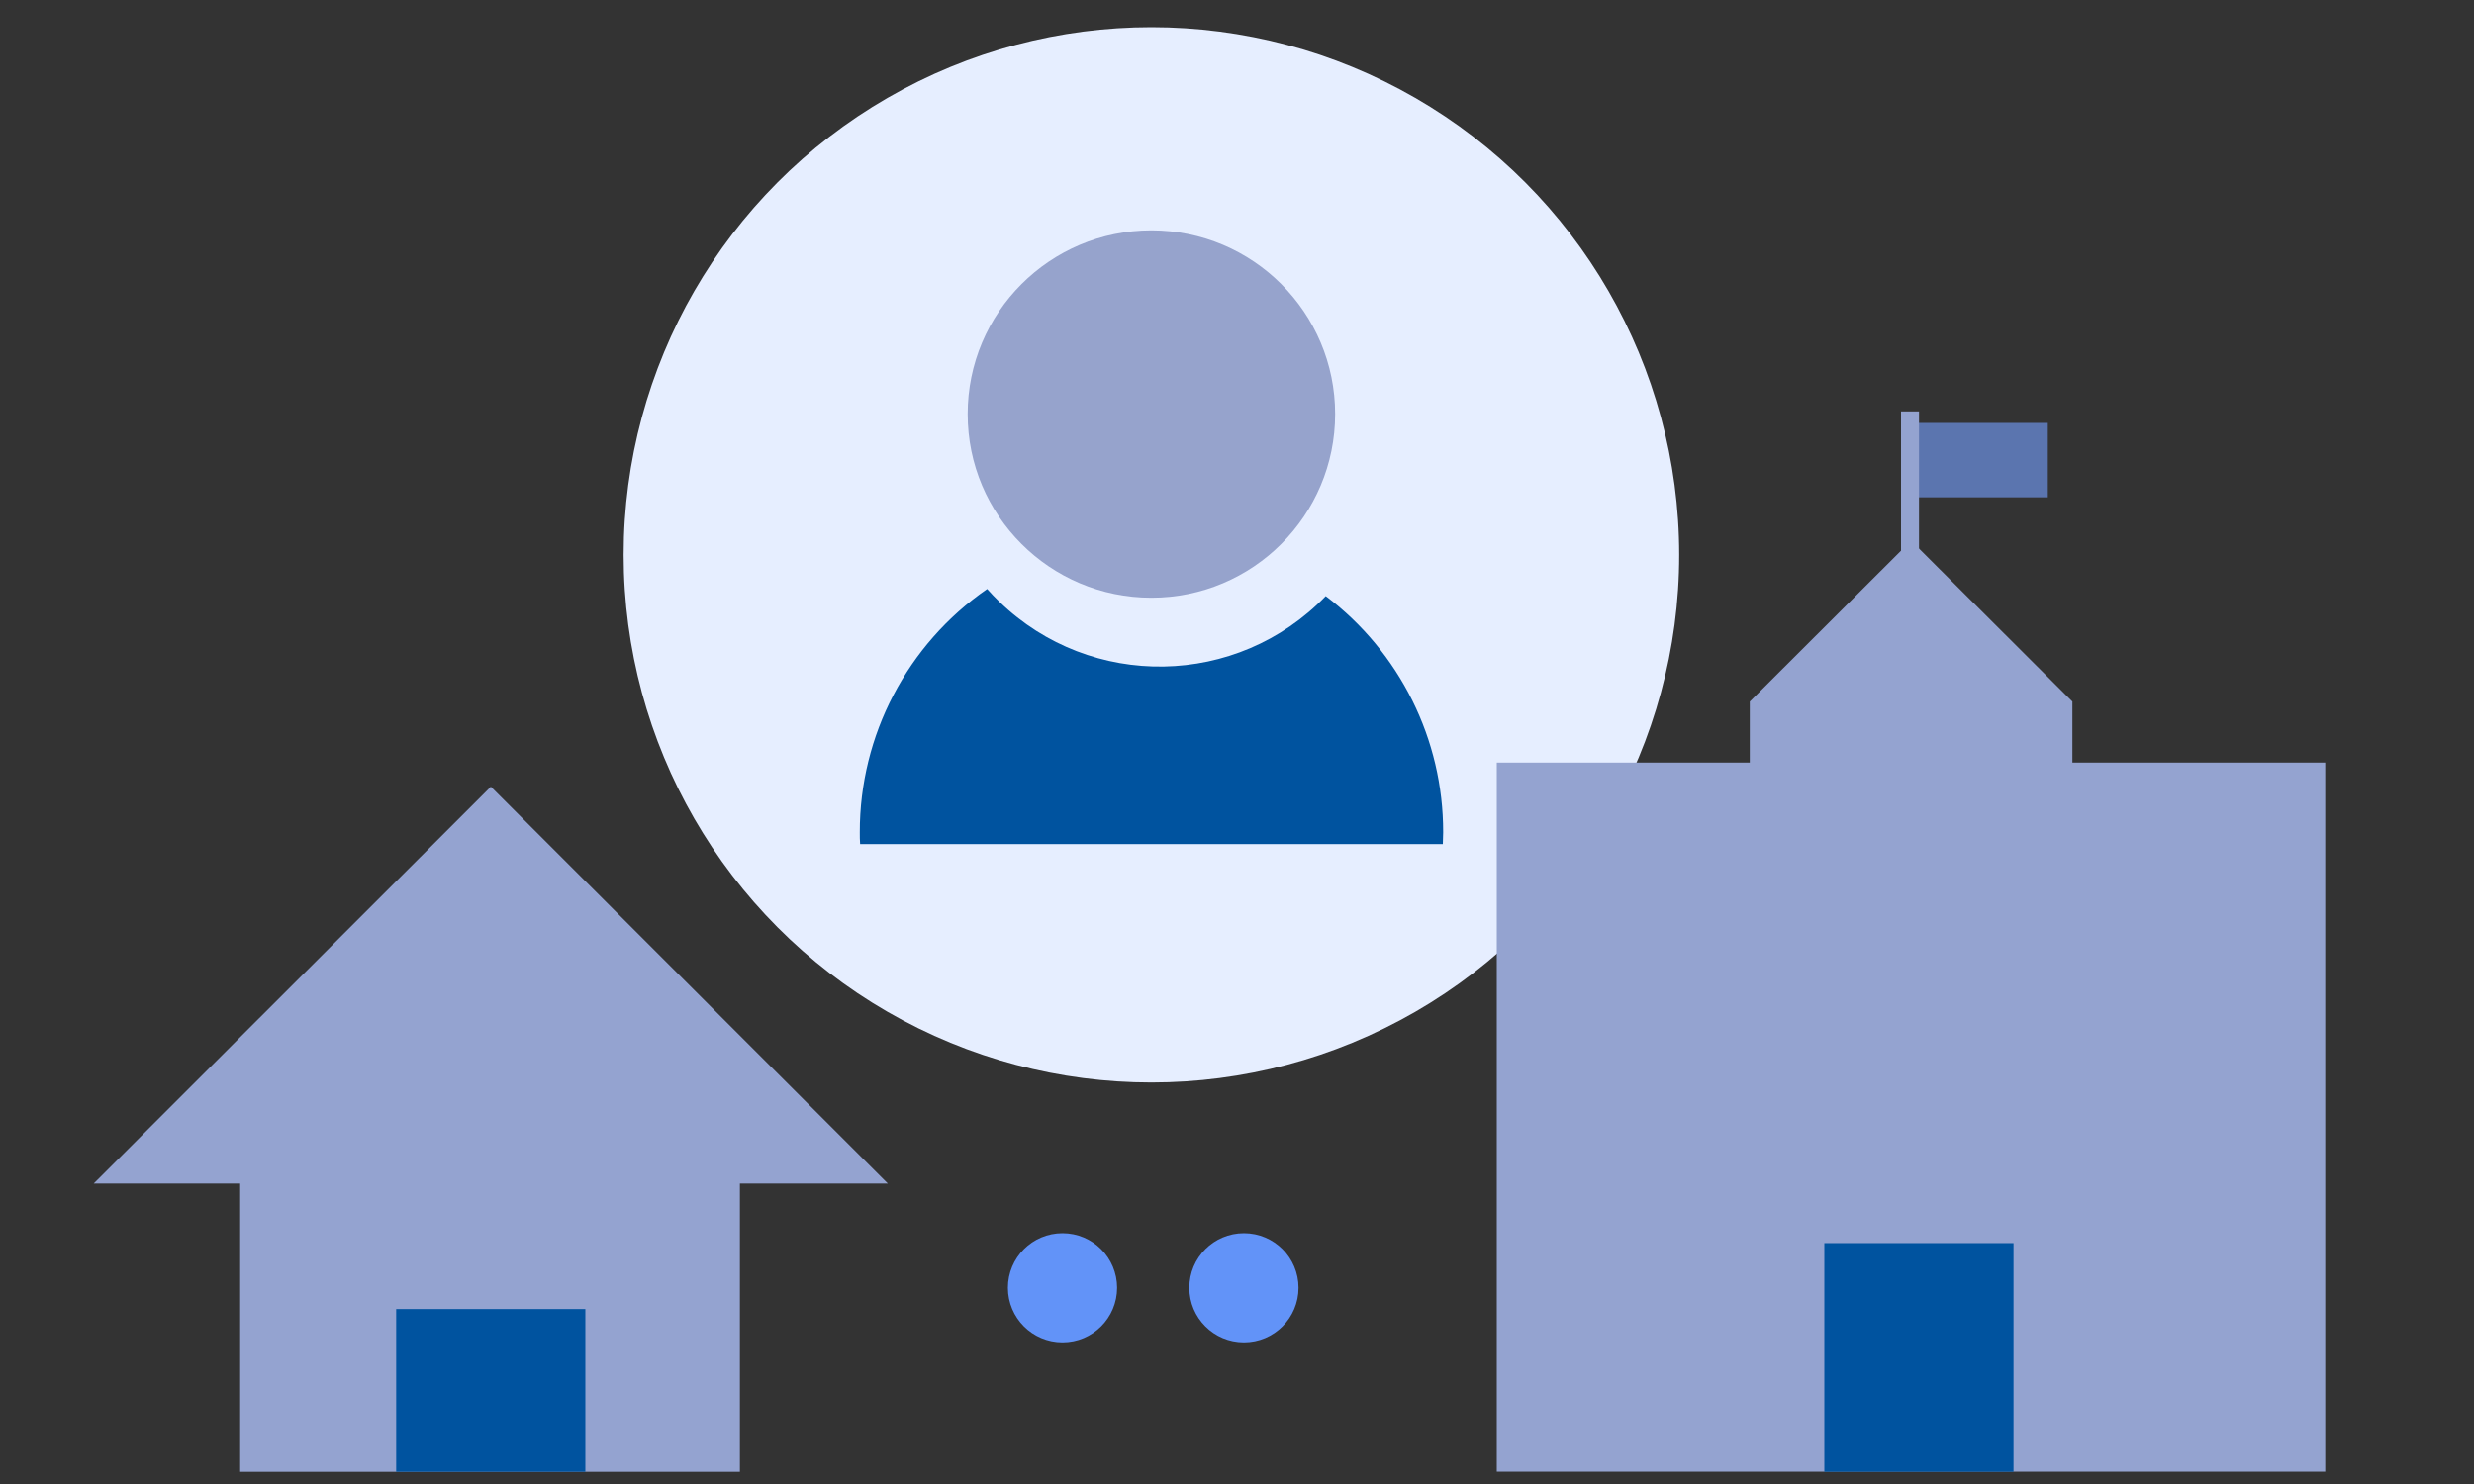
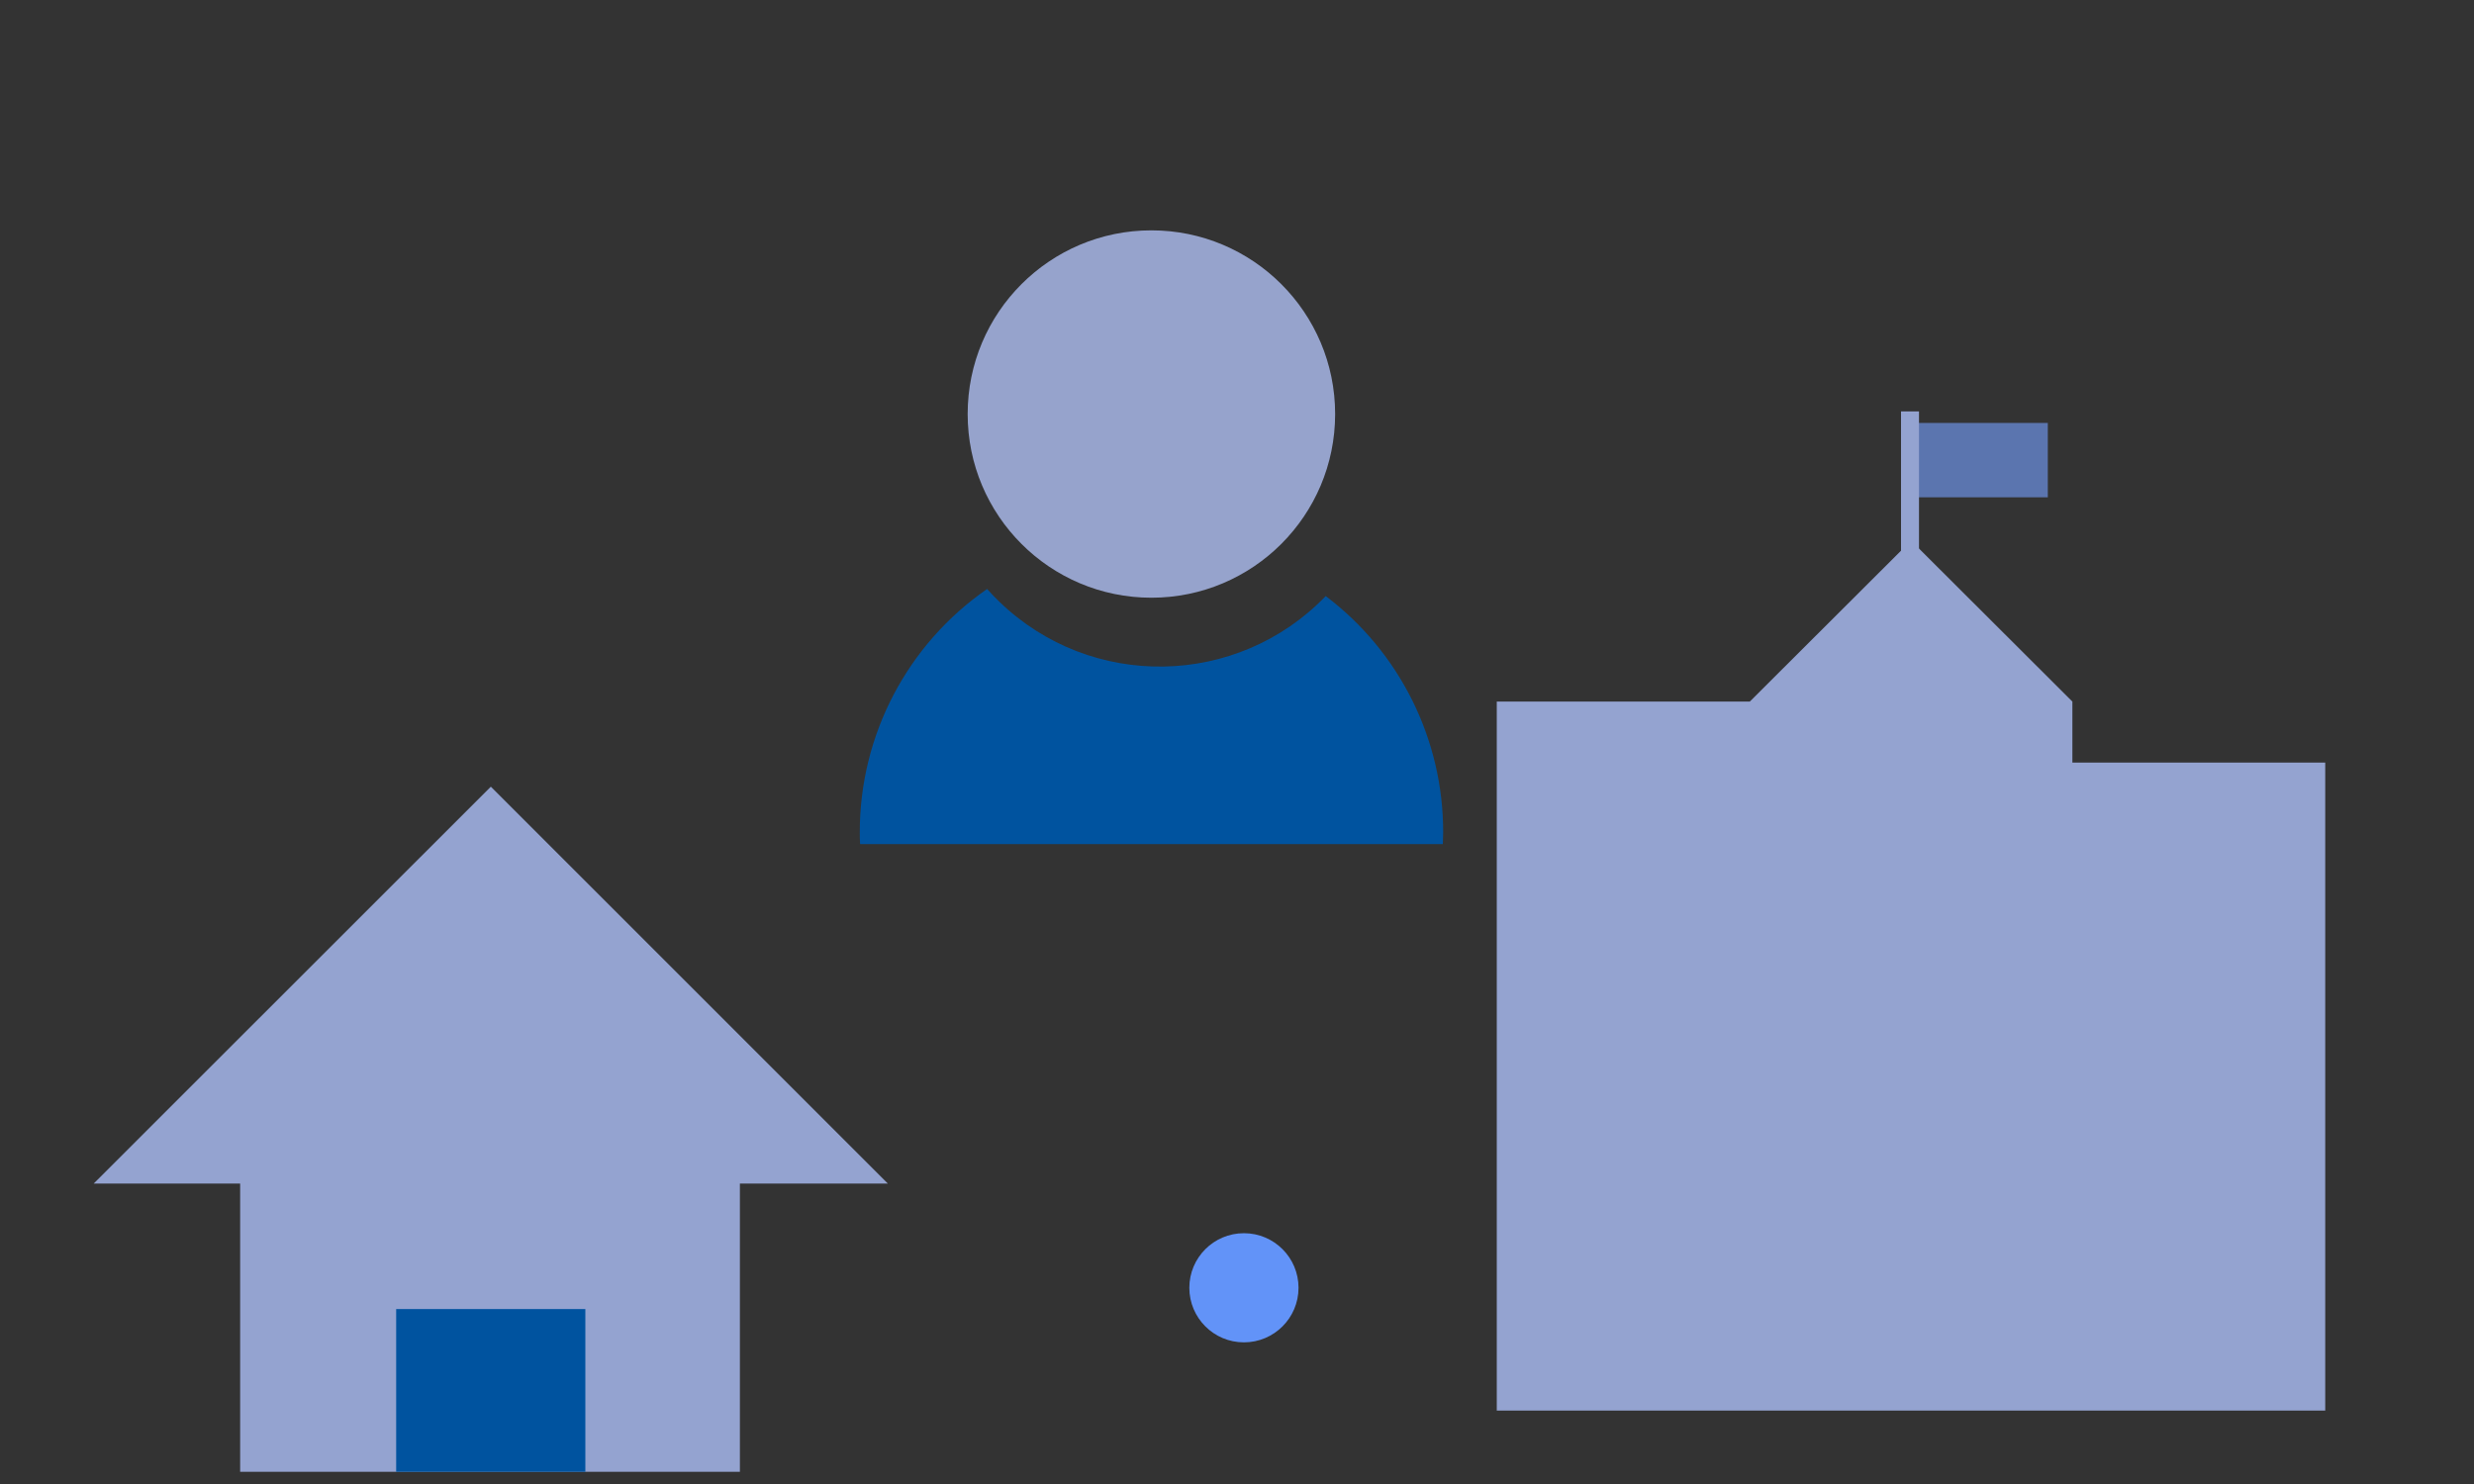
<svg xmlns="http://www.w3.org/2000/svg" id="v" width="150" height="90" viewBox="0 0 150 90">
  <rect x="0" y="0" width="150" height="90" fill="#333333" stroke="none" />
-   <circle id="w" cx="69.81" cy="33.65" r="32" fill="#e6eeff" />
  <circle id="x" cx="69.81" cy="25.11" r="11.14" fill="#96a3cc" />
  <path id="y" d="M87.48,51.19c0-.24,.02-.47,.02-.71,.01-5.63-2.63-10.94-7.12-14.33-5.36,5.56-14.22,5.72-19.78,.35h0c-.26-.25-.51-.51-.75-.78-4.84,3.35-7.73,8.87-7.72,14.76,0,.24,0,.48,.02,.71h35.33Z" fill="#00539f" />
  <path id="z" d="M115.8,25.65h8.36v4.51h-8.36v-4.51Z" fill="#5b75af" />
  <rect id="aa" x="115.26" y="24.95" width="1.09" height="9.08" fill="#94a3d0" />
  <path id="ab" d="M53.83,71.78l-24.07-24.07L5.68,71.78H14.56v17.48h30.3v-17.48h8.97Z" fill="#94a3d0" />
-   <path id="ac" d="M125.65,46.25v-3.7l-9.78-9.76-9.78,9.76v3.7h-15.34v43h50.23V46.25h-15.34Z" fill="#94a3d0" />
+   <path id="ac" d="M125.65,46.25v-3.7l-9.78-9.76-9.78,9.76h-15.34v43h50.23V46.25h-15.34Z" fill="#94a3d0" />
  <rect id="ad" x="24.02" y="79.39" width="11.47" height="9.87" fill="#00539f" />
-   <circle id="ae" cx="64.42" cy="78.1" r="3.31" fill="#6293f8" />
  <circle id="af" cx="75.42" cy="78.1" r="3.31" fill="#6293f8" />
-   <rect id="ag" x="110.61" y="75.39" width="11.47" height="13.87" fill="#00539f" />
</svg>